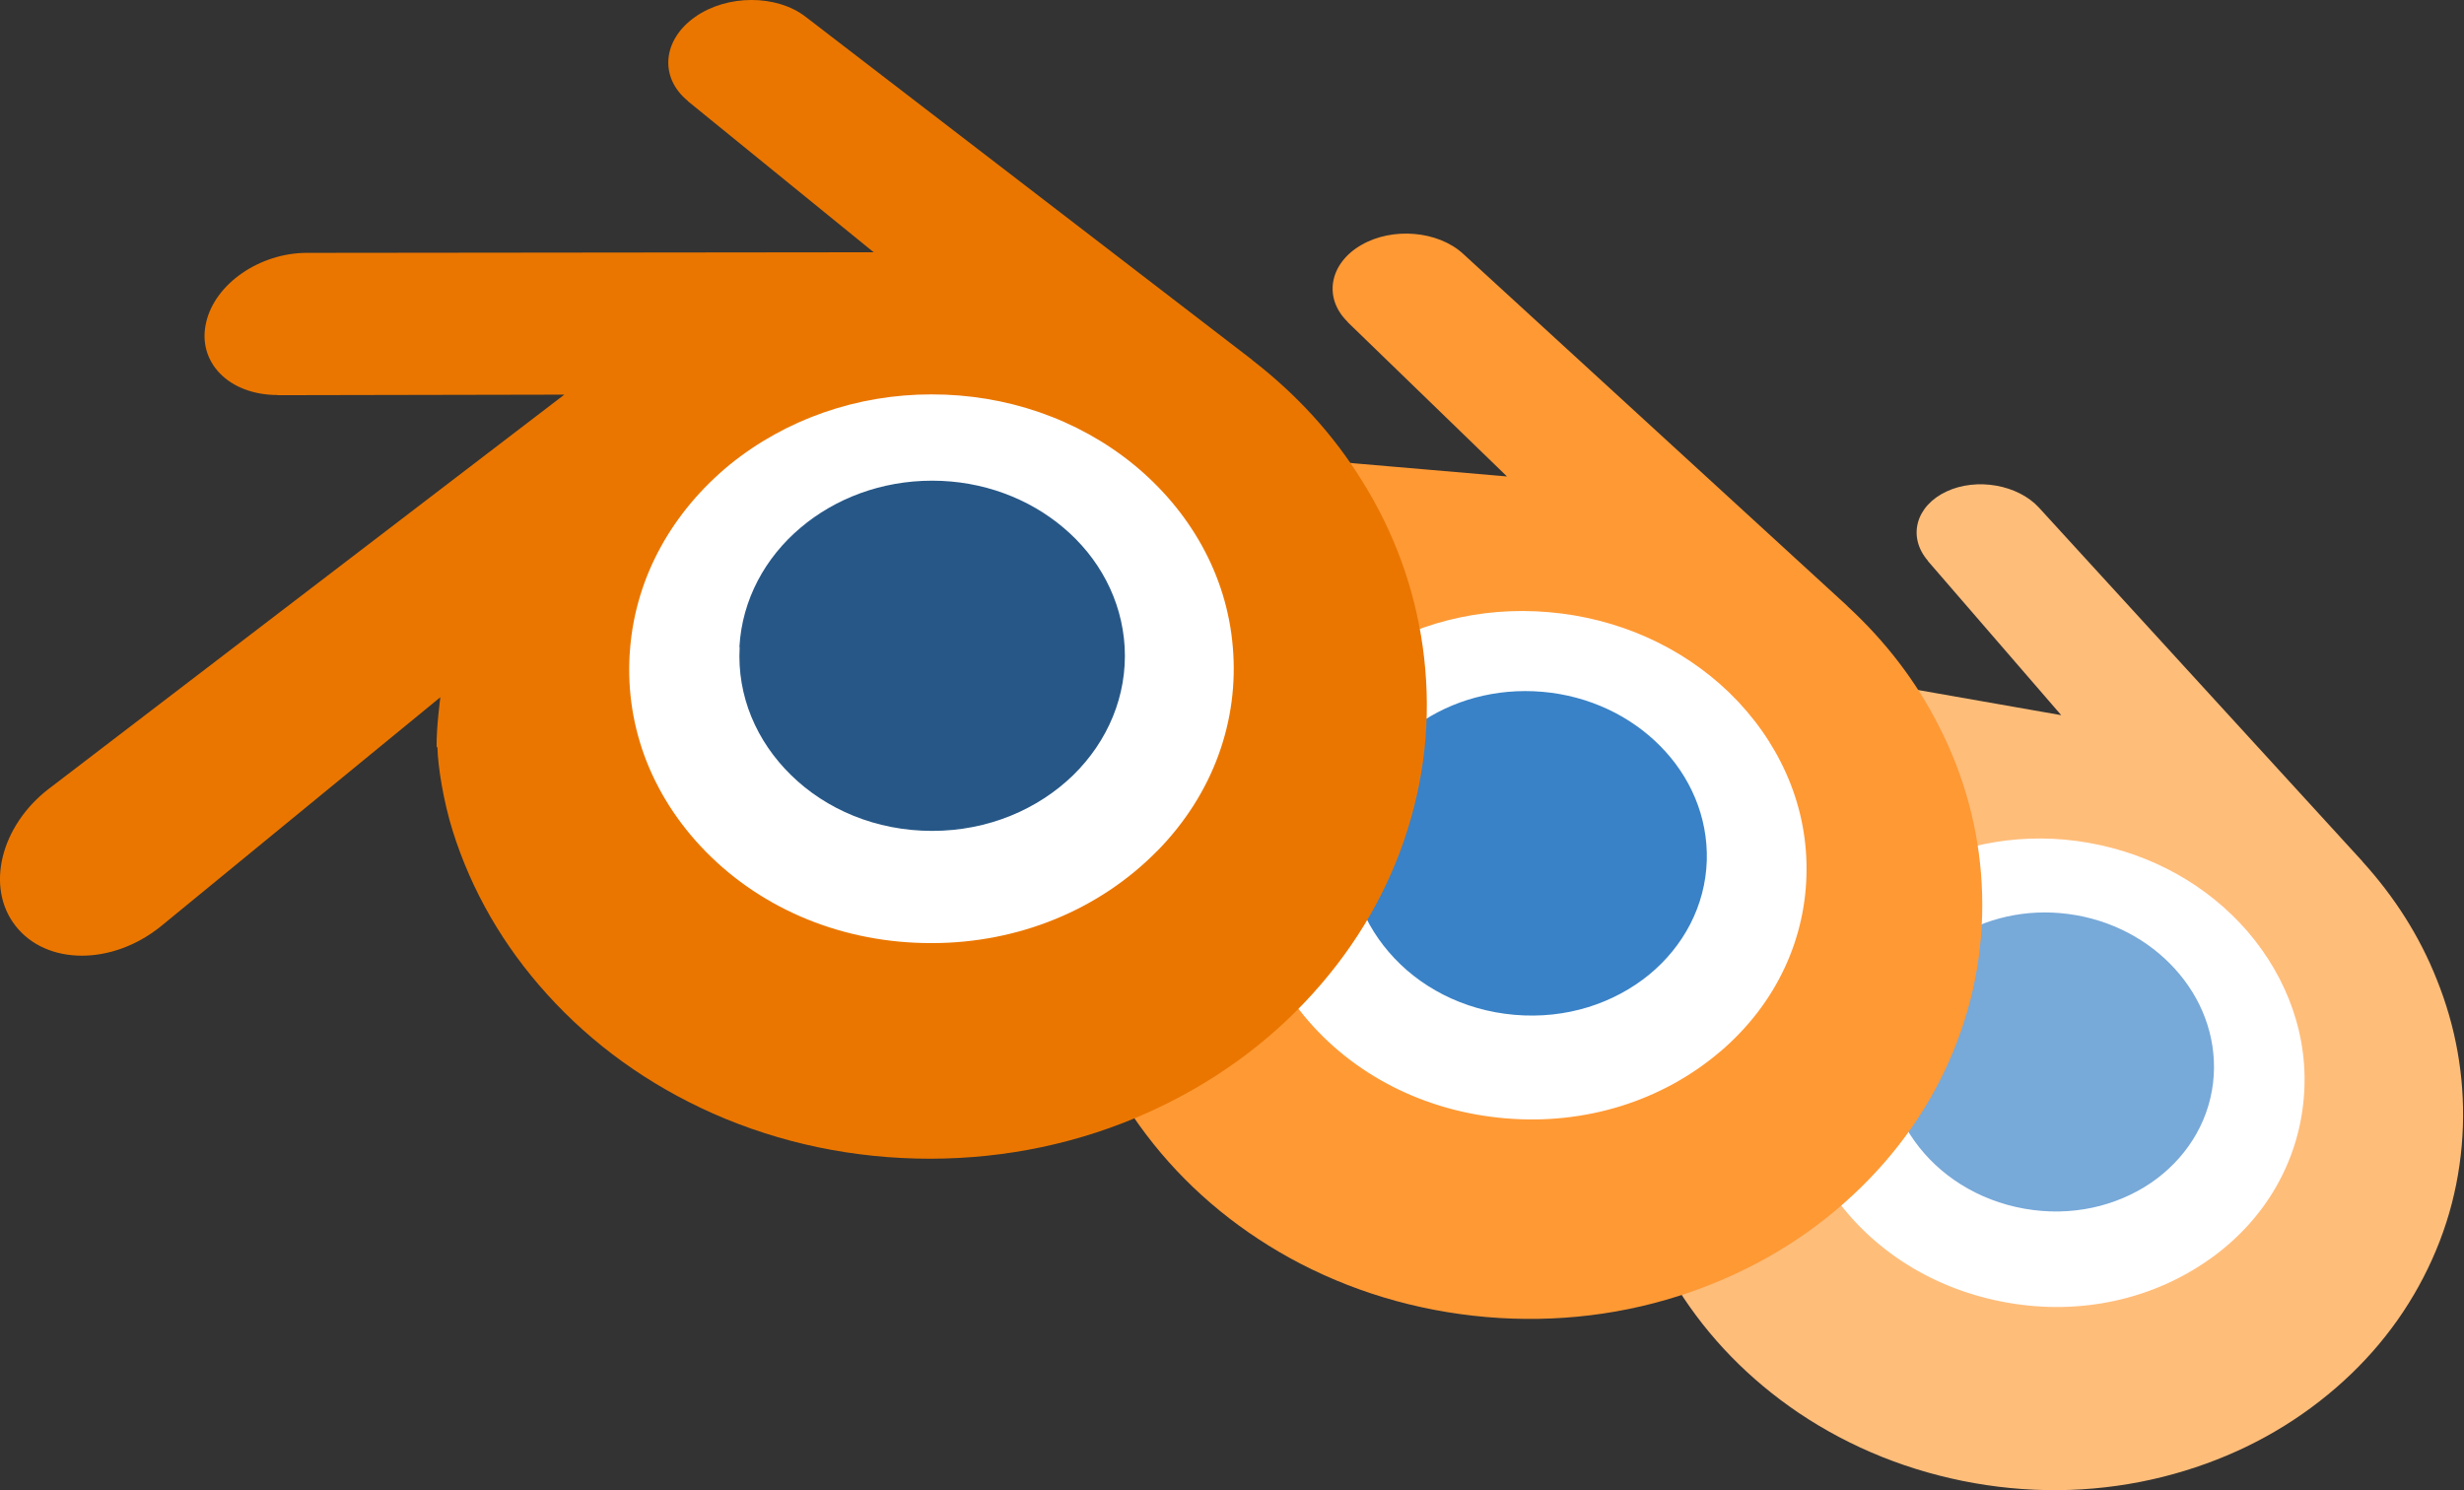
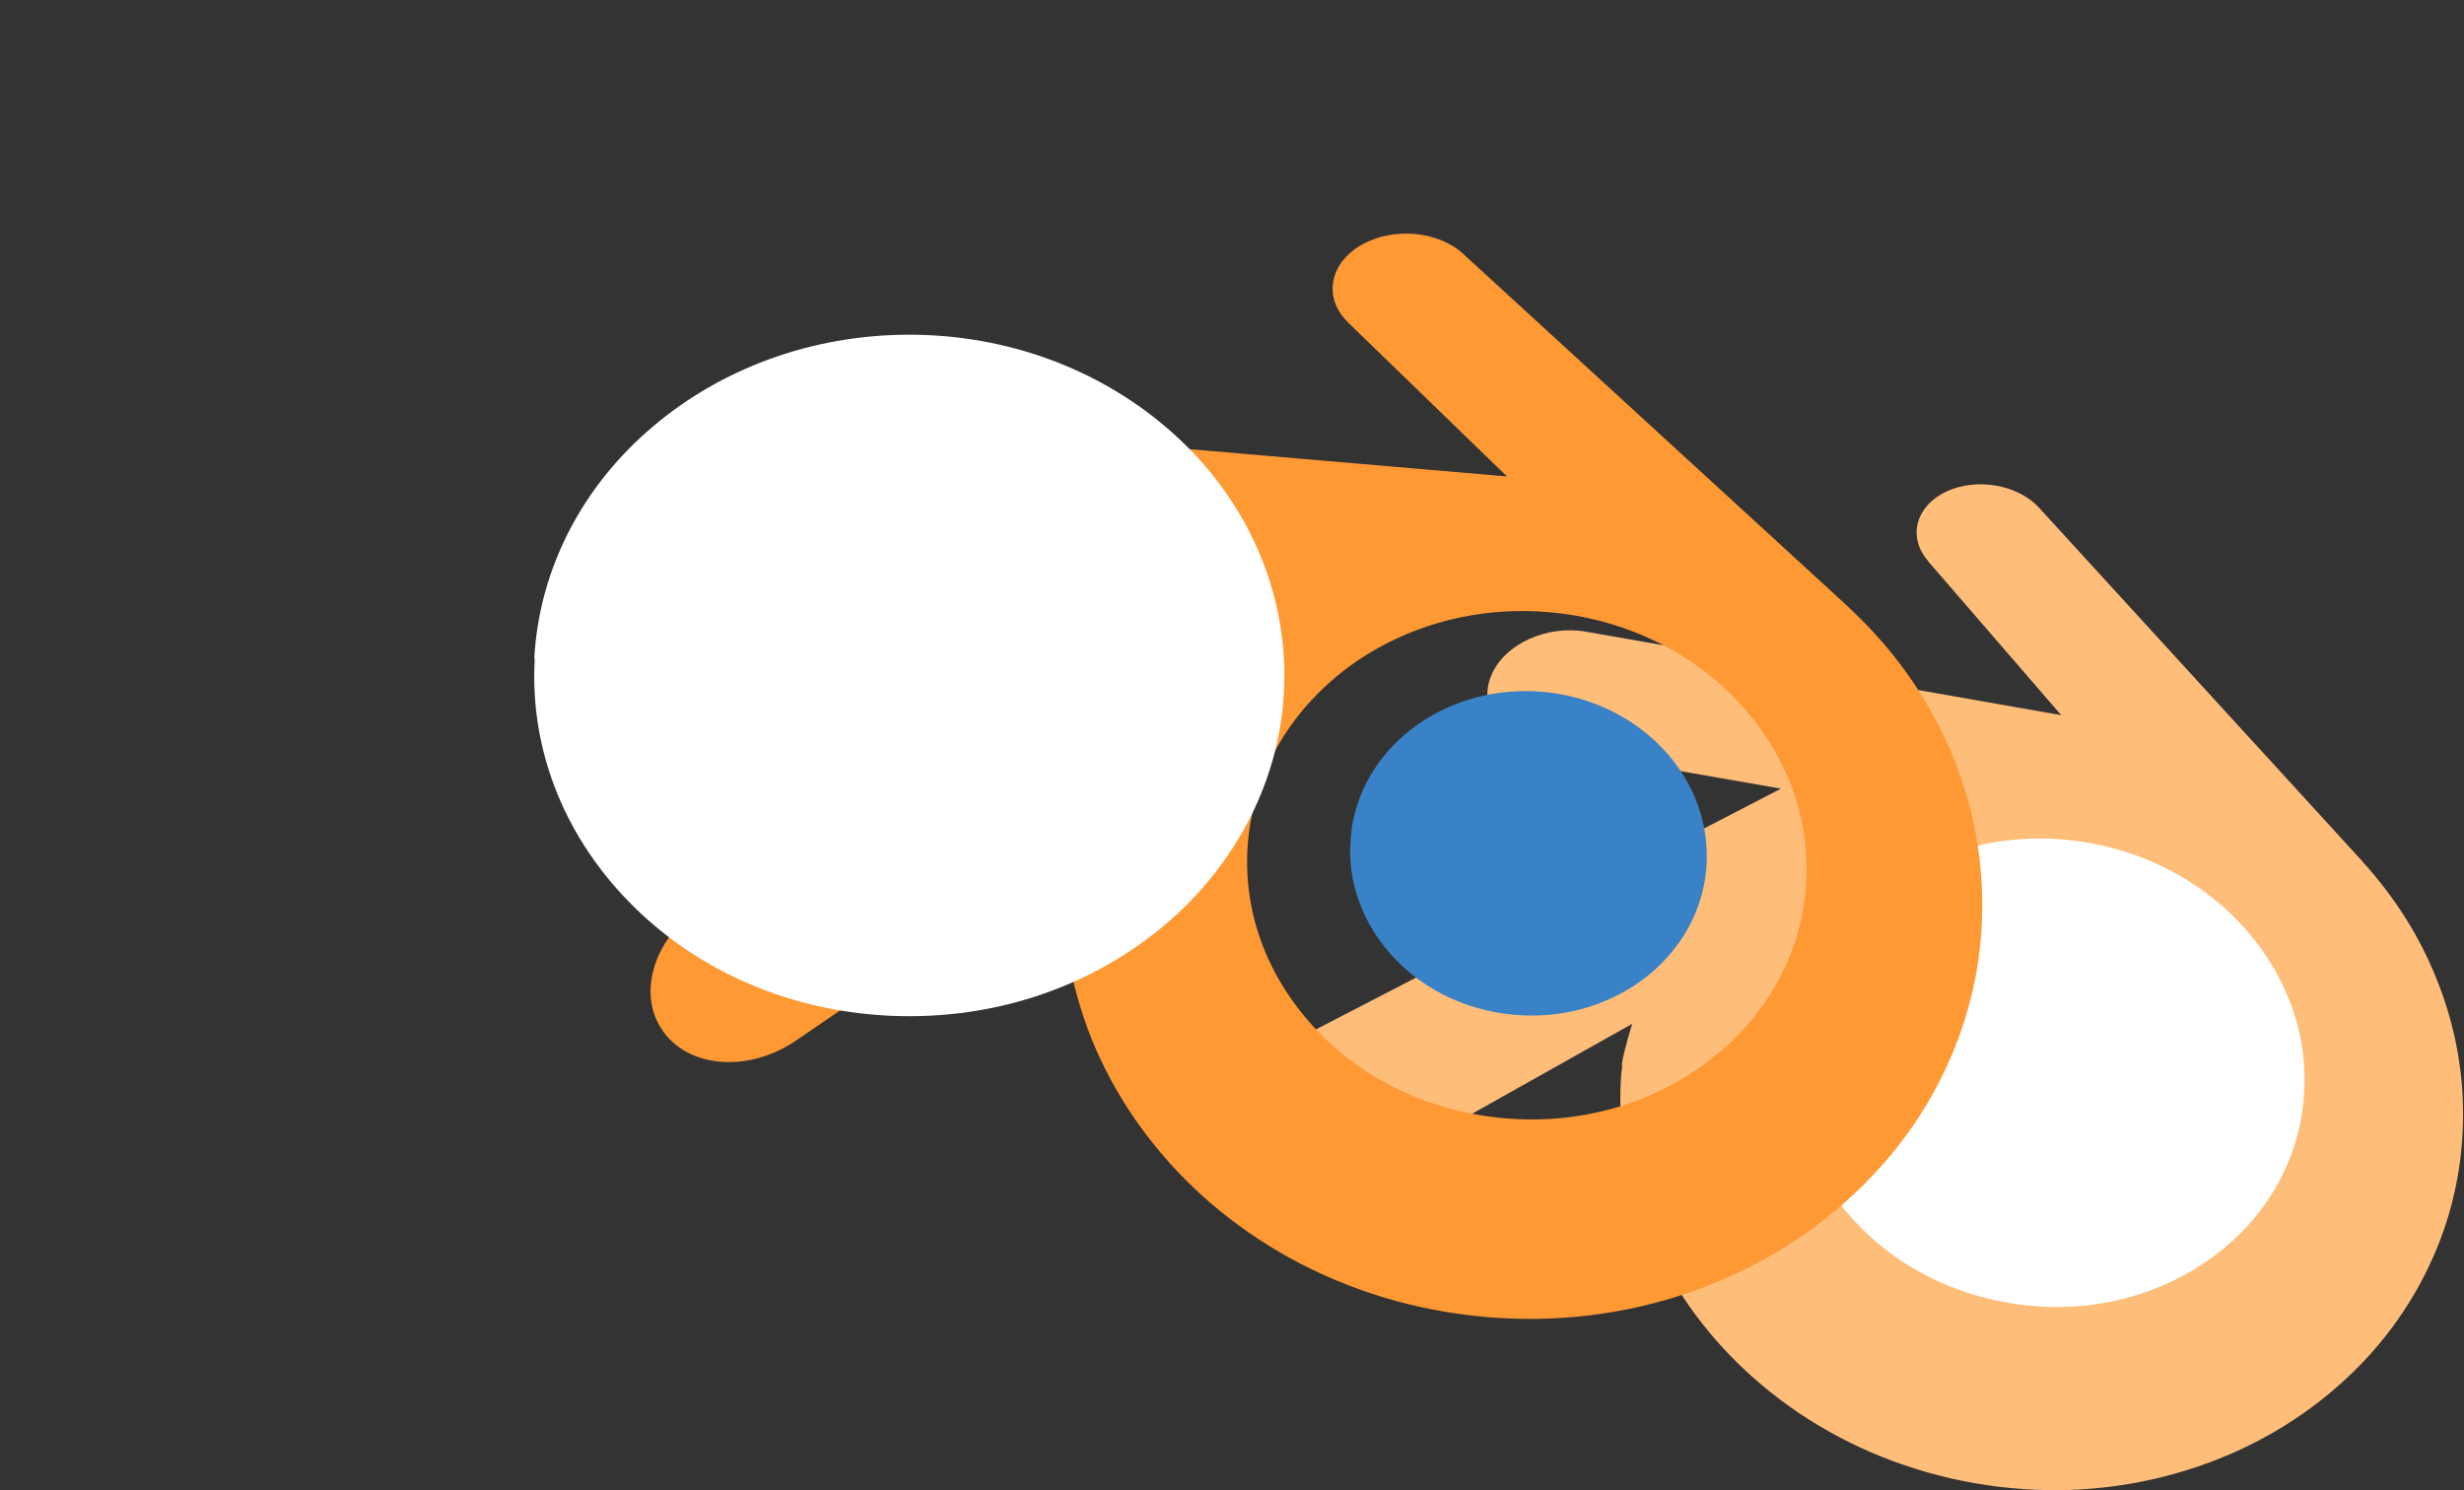
<svg xmlns="http://www.w3.org/2000/svg" width="100%" height="100%" viewBox="0 0 2113 1278" version="1.1" xml:space="preserve" style="fill-rule:evenodd;clip-rule:evenodd;stroke-linejoin:round;stroke-miterlimit:2;">
  <rect x="0" y="0" width="2113" height="1278" fill="#333333" stroke="none" />
  <g transform="matrix(1,0,0,1,-661.08,-253.659)">
    <g transform="matrix(1.629,0.288,-0.288,1.629,1624.71,268.885)">
      <g transform="matrix(21.6,0,0,21.6,-4857,7665)">
        <path d="M243,-334C243.106,-335.89 244.03,-337.56 245.43,-338.74C246.8,-339.9 248.64,-340.61 250.66,-340.61C252.67,-340.61 254.51,-339.901 255.88,-338.74C257.28,-337.56 258.2,-335.89 258.31,-334C258.416,-332.06 257.635,-330.25 256.27,-328.91C254.87,-327.55 252.89,-326.69 250.66,-326.69C248.43,-326.69 246.44,-327.544 245.05,-328.91C243.68,-330.25 242.9,-332.05 243.01,-333.99L243,-334Z" style="fill:white;fill-rule:nonzero;" />
      </g>
    </g>
    <g transform="matrix(1.629,0.288,-0.288,1.629,1624.71,268.885)">
      <g transform="matrix(11.1,0,0,11.1,-2215,4153)">
-         <path d="M243,-334C243.106,-335.89 244.03,-337.56 245.43,-338.74C246.8,-339.9 248.64,-340.61 250.66,-340.61C252.67,-340.61 254.51,-339.901 255.88,-338.74C257.28,-337.56 258.2,-335.89 258.31,-334C258.416,-332.06 257.635,-330.25 256.27,-328.91C254.87,-327.55 252.89,-326.69 250.66,-326.69C248.43,-326.69 246.44,-327.544 245.05,-328.91C243.68,-330.25 242.9,-332.05 243.01,-333.99L243,-334Z" style="fill:rgb(119,169,217);fill-rule:nonzero;" />
-         <path d="M231,-330C231.013,-329.26 231.249,-327.82 231.603,-326.7C232.347,-324.32 233.613,-322.12 235.363,-320.19C237.163,-318.2 239.383,-316.6 241.943,-315.46C244.633,-314.27 247.553,-313.66 250.583,-313.66C253.613,-313.664 256.533,-314.284 259.223,-315.49C261.783,-316.64 264.003,-318.24 265.803,-320.24C267.563,-322.19 268.823,-324.39 269.563,-326.77C269.938,-327.97 270.175,-329.19 270.27,-330.41C270.363,-331.61 270.324,-332.82 270.153,-334.03C269.819,-336.38 269.003,-338.59 267.753,-340.59C266.613,-342.44 265.133,-344.05 263.373,-345.41L263.377,-345.413L245.677,-359.013C245.661,-359.025 245.648,-359.038 245.631,-359.049C244.471,-359.941 242.511,-359.938 241.241,-359.044C239.951,-358.14 239.801,-356.644 240.951,-355.704L240.946,-355.699L248.336,-349.689L225.836,-349.665L225.806,-349.665C223.946,-349.663 222.156,-348.445 221.806,-346.895C221.442,-345.325 222.706,-344.015 224.646,-344.015L224.643,-344.008L236.043,-344.03L215.643,-328.43C215.617,-328.411 215.589,-328.391 215.565,-328.372C213.645,-326.902 213.025,-324.452 214.235,-322.912C215.465,-321.342 218.075,-321.332 220.015,-322.903L231.115,-332.003C231.115,-332.003 230.953,-330.773 230.966,-330.043L231,-330ZM259.6,-325.89C257.31,-323.56 254.1,-322.23 250.64,-322.23C247.17,-322.224 243.96,-323.53 241.67,-325.86C240.55,-327 239.73,-328.3 239.22,-329.69C238.723,-331.06 238.53,-332.51 238.658,-333.97C238.779,-335.4 239.205,-336.77 239.888,-338C240.556,-339.21 241.478,-340.31 242.608,-341.24C244.838,-343.05 247.668,-344.04 250.628,-344.04C253.598,-344.044 256.428,-343.071 258.658,-341.26C259.788,-340.336 260.708,-339.24 261.378,-338.03C262.061,-336.8 262.488,-335.44 262.608,-334C262.734,-332.54 262.541,-331.09 262.044,-329.72C261.536,-328.32 260.714,-327.02 259.594,-325.88L259.6,-325.89Z" style="fill:rgb(255,189,122);fill-rule:nonzero;" />
+         <path d="M231,-330C231.013,-329.26 231.249,-327.82 231.603,-326.7C232.347,-324.32 233.613,-322.12 235.363,-320.19C237.163,-318.2 239.383,-316.6 241.943,-315.46C244.633,-314.27 247.553,-313.66 250.583,-313.66C253.613,-313.664 256.533,-314.284 259.223,-315.49C261.783,-316.64 264.003,-318.24 265.803,-320.24C267.563,-322.19 268.823,-324.39 269.563,-326.77C269.938,-327.97 270.175,-329.19 270.27,-330.41C270.363,-331.61 270.324,-332.82 270.153,-334.03C269.819,-336.38 269.003,-338.59 267.753,-340.59C266.613,-342.44 265.133,-344.05 263.373,-345.41L263.377,-345.413L245.677,-359.013C245.661,-359.025 245.648,-359.038 245.631,-359.049C244.471,-359.941 242.511,-359.938 241.241,-359.044C239.951,-358.14 239.801,-356.644 240.951,-355.704L240.946,-355.699L248.336,-349.689L225.836,-349.665L225.806,-349.665C223.946,-349.663 222.156,-348.445 221.806,-346.895C221.442,-345.325 222.706,-344.015 224.646,-344.015L224.643,-344.008L236.043,-344.03L215.643,-328.43C215.617,-328.411 215.589,-328.391 215.565,-328.372C213.645,-326.902 213.025,-324.452 214.235,-322.912C215.465,-321.342 218.075,-321.332 220.015,-322.903L231.115,-332.003C231.115,-332.003 230.953,-330.773 230.966,-330.043L231,-330ZM259.6,-325.89C257.31,-323.56 254.1,-322.23 250.64,-322.23C247.17,-322.224 243.96,-323.53 241.67,-325.86C240.55,-327 239.73,-328.3 239.22,-329.69C238.723,-331.06 238.53,-332.51 238.658,-333.97C240.556,-339.21 241.478,-340.31 242.608,-341.24C244.838,-343.05 247.668,-344.04 250.628,-344.04C253.598,-344.044 256.428,-343.071 258.658,-341.26C259.788,-340.336 260.708,-339.24 261.378,-338.03C262.061,-336.8 262.488,-335.44 262.608,-334C262.734,-332.54 262.541,-331.09 262.044,-329.72C261.536,-328.32 260.714,-327.02 259.594,-325.88L259.6,-325.89Z" style="fill:rgb(255,189,122);fill-rule:nonzero;" />
      </g>
    </g>
    <g transform="matrix(1.793,0.156,-0.156,1.793,1024.78,91.109)">
      <g transform="matrix(21.6,0,0,21.6,-4857,7665)">
-         <path d="M243,-334C243.106,-335.89 244.03,-337.56 245.43,-338.74C246.8,-339.9 248.64,-340.61 250.66,-340.61C252.67,-340.61 254.51,-339.901 255.88,-338.74C257.28,-337.56 258.2,-335.89 258.31,-334C258.416,-332.06 257.635,-330.25 256.27,-328.91C254.87,-327.55 252.89,-326.69 250.66,-326.69C248.43,-326.69 246.44,-327.544 245.05,-328.91C243.68,-330.25 242.9,-332.05 243.01,-333.99L243,-334Z" style="fill:white;fill-rule:nonzero;" />
-       </g>
+         </g>
    </g>
    <g transform="matrix(1.793,0.156,-0.156,1.793,1024.78,91.109)">
      <g transform="matrix(11.1,0,0,11.1,-2215,4153)">
        <path d="M243,-334C243.106,-335.89 244.03,-337.56 245.43,-338.74C246.8,-339.9 248.64,-340.61 250.66,-340.61C252.67,-340.61 254.51,-339.901 255.88,-338.74C257.28,-337.56 258.2,-335.89 258.31,-334C258.416,-332.06 257.635,-330.25 256.27,-328.91C254.87,-327.55 252.89,-326.69 250.66,-326.69C248.43,-326.69 246.44,-327.544 245.05,-328.91C243.68,-330.25 242.9,-332.05 243.01,-333.99L243,-334Z" style="fill:rgb(57,130,199);fill-rule:nonzero;" />
        <path d="M231,-330C231.013,-329.26 231.249,-327.82 231.603,-326.7C232.347,-324.32 233.613,-322.12 235.363,-320.19C237.163,-318.2 239.383,-316.6 241.943,-315.46C244.633,-314.27 247.553,-313.66 250.583,-313.66C253.613,-313.664 256.533,-314.284 259.223,-315.49C261.783,-316.64 264.003,-318.24 265.803,-320.24C267.563,-322.19 268.823,-324.39 269.563,-326.77C269.938,-327.97 270.175,-329.19 270.27,-330.41C270.363,-331.61 270.324,-332.82 270.153,-334.03C269.819,-336.38 269.003,-338.59 267.753,-340.59C266.613,-342.44 265.133,-344.05 263.373,-345.41L263.377,-345.413L245.677,-359.013C245.661,-359.025 245.648,-359.038 245.631,-359.049C244.471,-359.941 242.511,-359.938 241.241,-359.044C239.951,-358.14 239.801,-356.644 240.951,-355.704L240.946,-355.699L248.336,-349.689L225.836,-349.665L225.806,-349.665C223.946,-349.663 222.156,-348.445 221.806,-346.895C221.442,-345.325 222.706,-344.015 224.646,-344.015L224.643,-344.008L236.043,-344.03L215.643,-328.43C215.617,-328.411 215.589,-328.391 215.565,-328.372C213.645,-326.902 213.025,-324.452 214.235,-322.912C215.465,-321.342 218.075,-321.332 220.015,-322.903L231.115,-332.003C231.115,-332.003 230.953,-330.773 230.966,-330.043L231,-330ZM259.6,-325.89C257.31,-323.56 254.1,-322.23 250.64,-322.23C247.17,-322.224 243.96,-323.53 241.67,-325.86C240.55,-327 239.73,-328.3 239.22,-329.69C238.723,-331.06 238.53,-332.51 238.658,-333.97C238.779,-335.4 239.205,-336.77 239.888,-338C240.556,-339.21 241.478,-340.31 242.608,-341.24C244.838,-343.05 247.668,-344.04 250.628,-344.04C253.598,-344.044 256.428,-343.071 258.658,-341.26C259.788,-340.336 260.708,-339.24 261.378,-338.03C262.061,-336.8 262.488,-335.44 262.608,-334C262.734,-332.54 262.541,-331.09 262.044,-329.72C261.536,-328.32 260.714,-327.02 259.594,-325.88L259.6,-325.89Z" style="fill:rgb(255,153,52);fill-rule:nonzero;" />
      </g>
    </g>
    <g transform="matrix(1.944,0,0,1.944,357.571,-57.686)">
      <g transform="matrix(21.6,0,0,21.6,-4857,7665)">
        <path d="M243,-334C243.106,-335.89 244.03,-337.56 245.43,-338.74C246.8,-339.9 248.64,-340.61 250.66,-340.61C252.67,-340.61 254.51,-339.901 255.88,-338.74C257.28,-337.56 258.2,-335.89 258.31,-334C258.416,-332.06 257.635,-330.25 256.27,-328.91C254.87,-327.55 252.89,-326.69 250.66,-326.69C248.43,-326.69 246.44,-327.544 245.05,-328.91C243.68,-330.25 242.9,-332.05 243.01,-333.99L243,-334Z" style="fill:white;fill-rule:nonzero;" />
      </g>
    </g>
    <g transform="matrix(1.944,0,0,1.944,357.571,-57.686)">
      <g transform="matrix(11.1,0,0,11.1,-2215,4153)">
-         <path d="M243,-334C243.106,-335.89 244.03,-337.56 245.43,-338.74C246.8,-339.9 248.64,-340.61 250.66,-340.61C252.67,-340.61 254.51,-339.901 255.88,-338.74C257.28,-337.56 258.2,-335.89 258.31,-334C258.416,-332.06 257.635,-330.25 256.27,-328.91C254.87,-327.55 252.89,-326.69 250.66,-326.69C248.43,-326.69 246.44,-327.544 245.05,-328.91C243.68,-330.25 242.9,-332.05 243.01,-333.99L243,-334Z" style="fill:rgb(38,87,135);fill-rule:nonzero;" />
-         <path d="M231,-330C231.013,-329.26 231.249,-327.82 231.603,-326.7C232.347,-324.32 233.613,-322.12 235.363,-320.19C237.163,-318.2 239.383,-316.6 241.943,-315.46C244.633,-314.27 247.553,-313.66 250.583,-313.66C253.613,-313.664 256.533,-314.284 259.223,-315.49C261.783,-316.64 264.003,-318.24 265.803,-320.24C267.563,-322.19 268.823,-324.39 269.563,-326.77C269.938,-327.97 270.175,-329.19 270.27,-330.41C270.363,-331.61 270.324,-332.82 270.153,-334.03C269.819,-336.38 269.003,-338.59 267.753,-340.59C266.613,-342.44 265.133,-344.05 263.373,-345.41L263.377,-345.413L245.677,-359.013C245.661,-359.025 245.648,-359.038 245.631,-359.049C244.471,-359.941 242.511,-359.938 241.241,-359.044C239.951,-358.14 239.801,-356.644 240.951,-355.704L240.946,-355.699L248.336,-349.689L225.836,-349.665L225.806,-349.665C223.946,-349.663 222.156,-348.445 221.806,-346.895C221.442,-345.325 222.706,-344.015 224.646,-344.015L224.643,-344.008L236.043,-344.03L215.643,-328.43C215.617,-328.411 215.589,-328.391 215.565,-328.372C213.645,-326.902 213.025,-324.452 214.235,-322.912C215.465,-321.342 218.075,-321.332 220.015,-322.903L231.115,-332.003C231.115,-332.003 230.953,-330.773 230.966,-330.043L231,-330ZM259.6,-325.89C257.31,-323.56 254.1,-322.23 250.64,-322.23C247.17,-322.224 243.96,-323.53 241.67,-325.86C240.55,-327 239.73,-328.3 239.22,-329.69C238.723,-331.06 238.53,-332.51 238.658,-333.97C238.779,-335.4 239.205,-336.77 239.888,-338C240.556,-339.21 241.478,-340.31 242.608,-341.24C244.838,-343.05 247.668,-344.04 250.628,-344.04C253.598,-344.044 256.428,-343.071 258.658,-341.26C259.788,-340.336 260.708,-339.24 261.378,-338.03C262.061,-336.8 262.488,-335.44 262.608,-334C262.734,-332.54 262.541,-331.09 262.044,-329.72C261.536,-328.32 260.714,-327.02 259.594,-325.88L259.6,-325.89Z" style="fill:rgb(234,118,0);fill-rule:nonzero;" />
-       </g>
+         </g>
    </g>
  </g>
</svg>